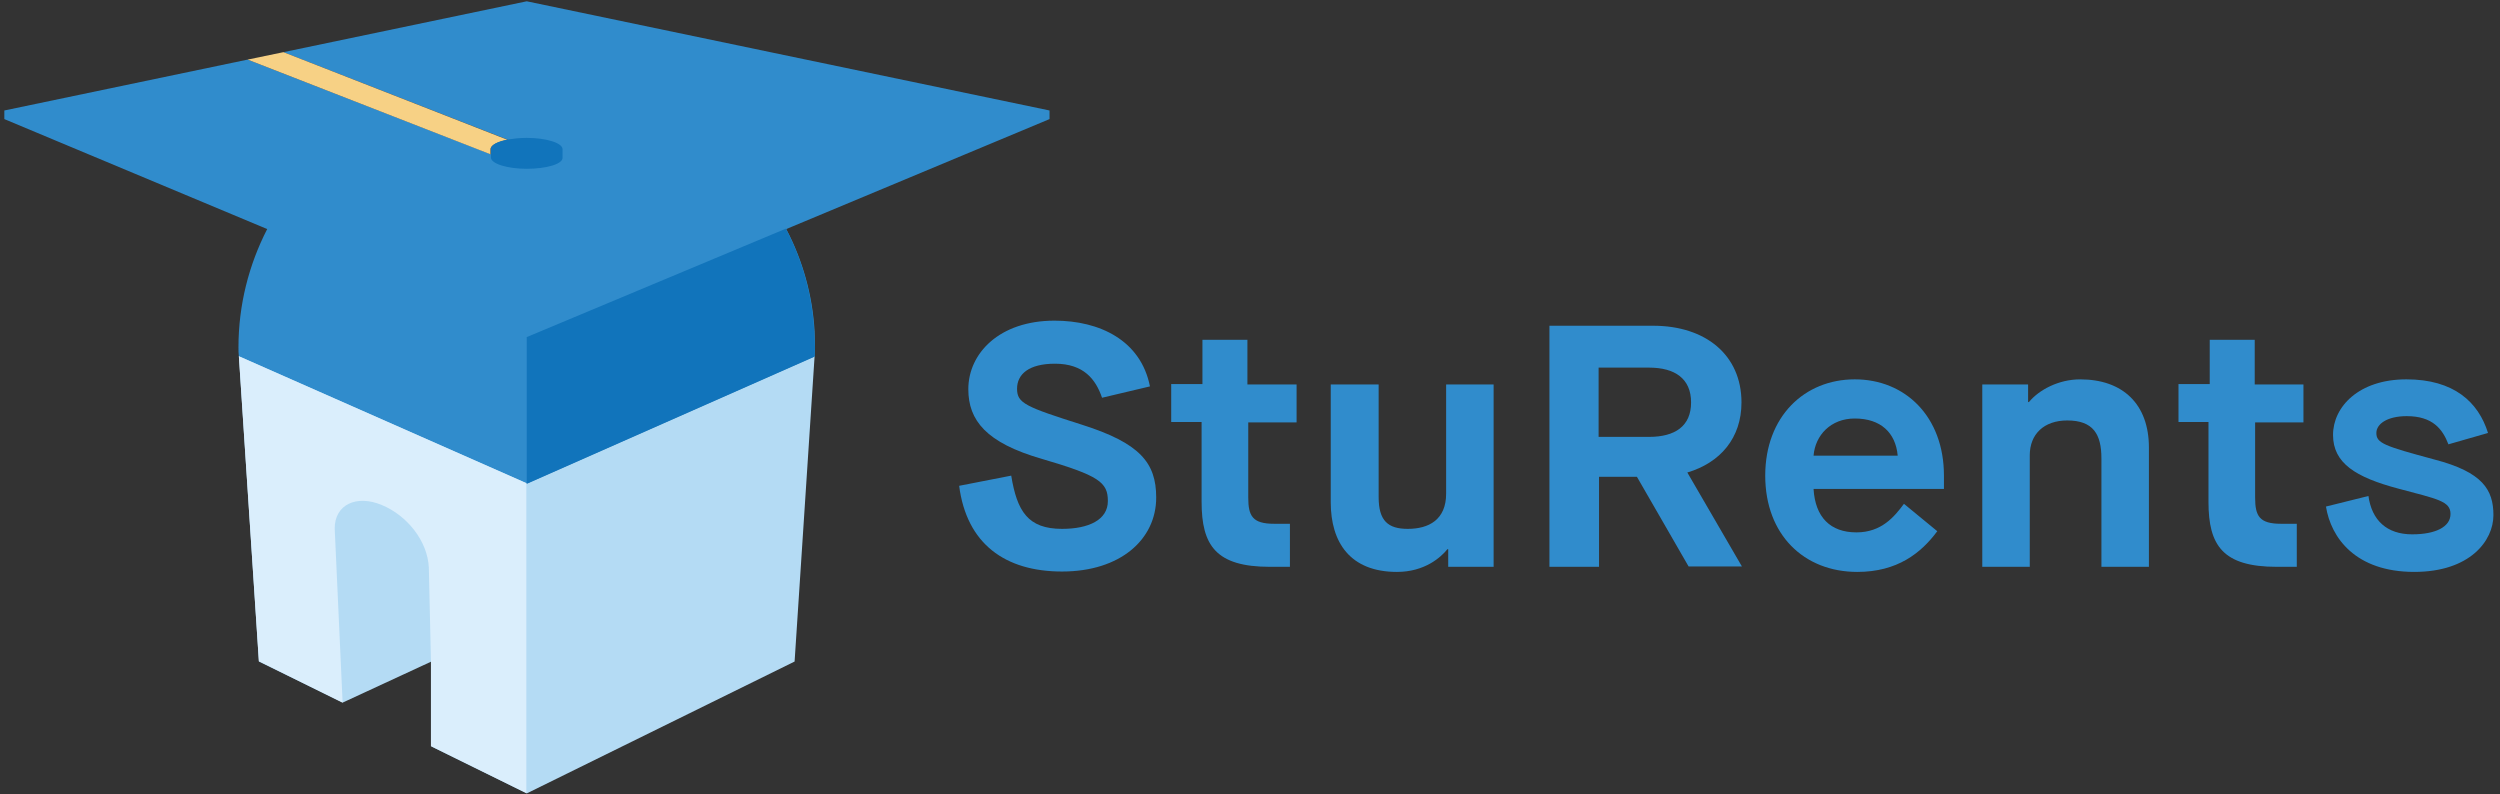
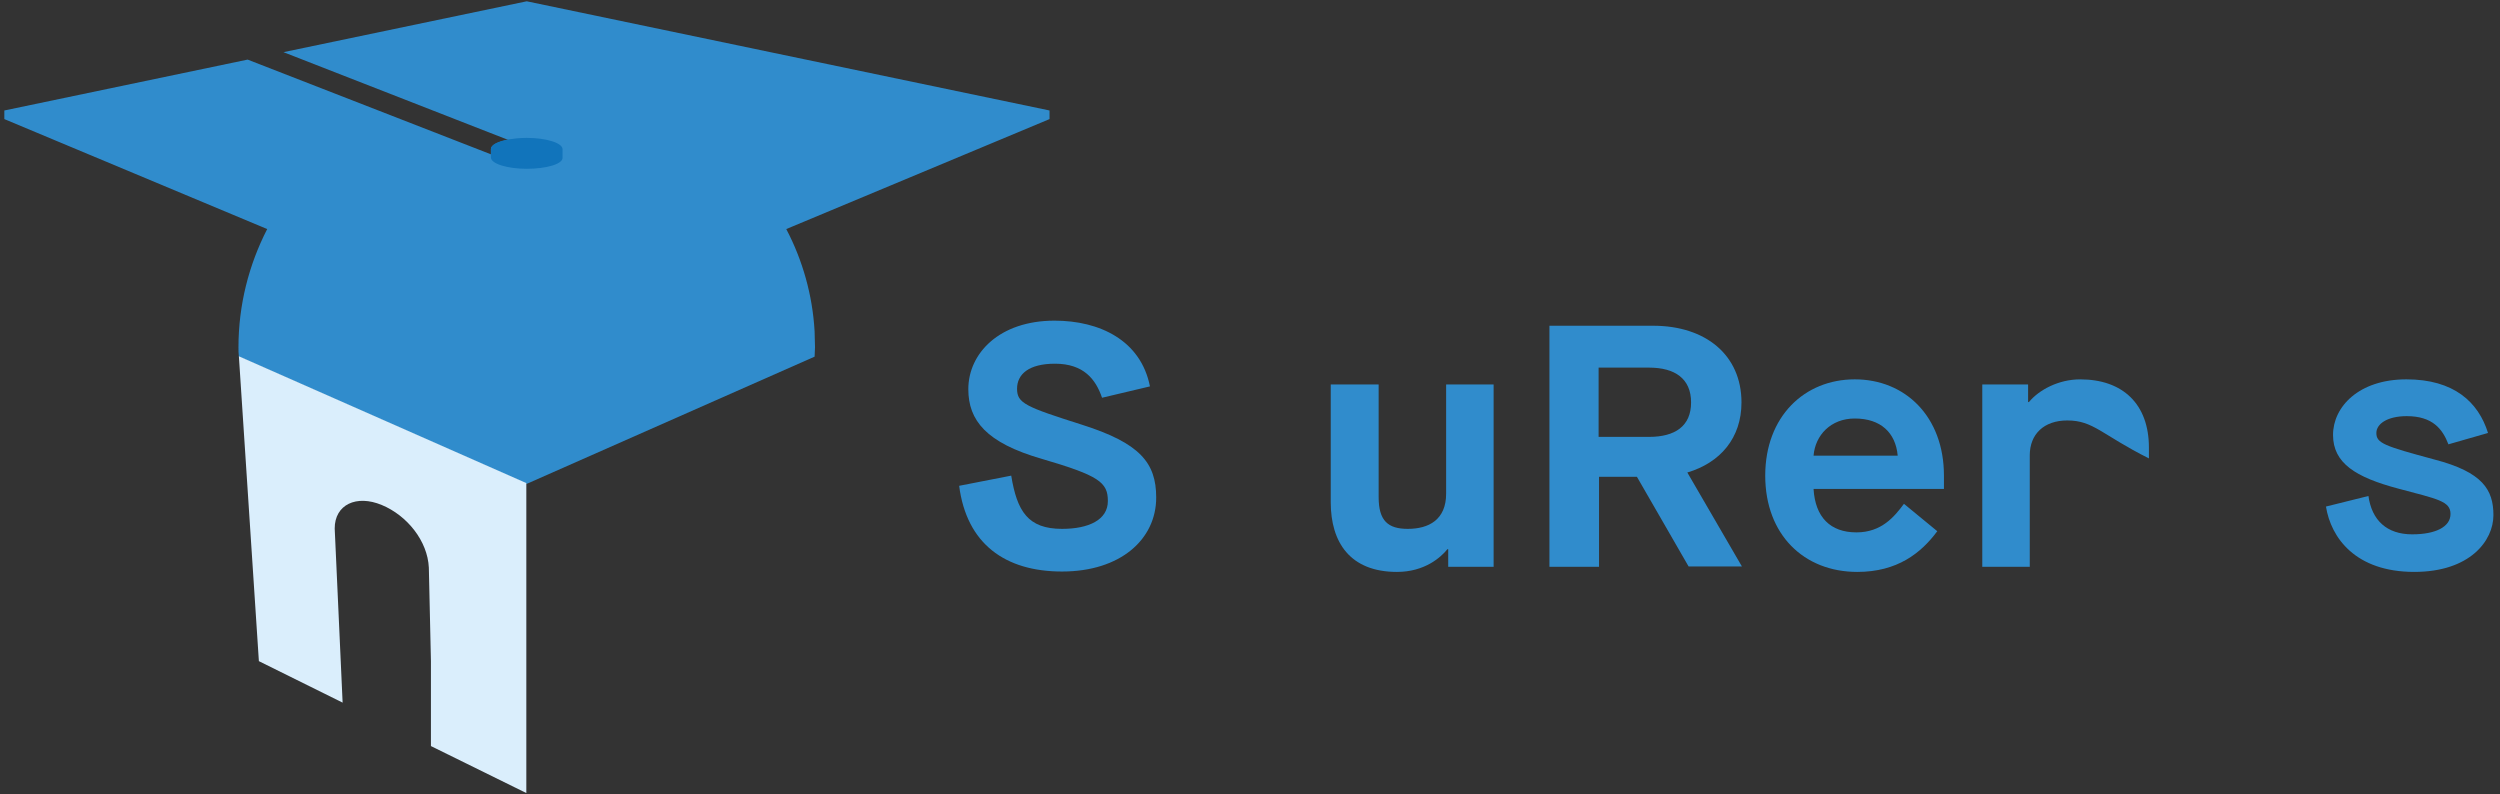
<svg xmlns="http://www.w3.org/2000/svg" width="192" height="61" viewBox="0 0 192 61" fill="none">
  <rect x="0" y="0" width="192" height="61" fill="#333333" stroke="none" />
  <path d="M19.018 4.577L0.333 8.485V9.146L20.521 17.592C19.114 20.327 18.314 23.423 18.314 26.669C18.314 26.91 18.314 27.15 18.346 27.391L40.454 37.16L62.561 27.391C62.561 27.15 62.593 26.91 62.593 26.669C62.593 26.248 62.561 25.858 62.561 25.437C62.401 22.642 61.633 19.967 60.385 17.592L80.605 9.146V8.485L40.454 0.099L21.769 4.006L39.014 10.739C38.214 10.889 37.702 11.16 37.702 11.46V11.851L19.018 4.577Z" fill="#308CCC" />
-   <path d="M40.453 37.13L18.346 27.361L19.882 50.806L26.312 53.962L33.127 50.806V57.329L40.453 60.935L61.025 50.806L62.561 27.361L40.453 37.13Z" fill="#B4DBF4" />
-   <path d="M37.67 11.851V11.461C37.67 11.16 38.214 10.889 38.982 10.739L21.769 4.006L19.018 4.577L37.67 11.851Z" fill="#F7D185" />
-   <path d="M62.529 25.407C62.369 22.612 61.601 19.936 60.353 17.562L40.453 25.888V37.16L62.561 27.391C62.561 27.151 62.593 26.91 62.593 26.67C62.561 26.249 62.561 25.828 62.529 25.407Z" fill="#1174BB" />
  <path d="M43.205 12.122V11.461C43.205 10.98 41.957 10.589 40.453 10.589C39.91 10.589 39.43 10.649 39.014 10.709C38.214 10.859 37.702 11.13 37.702 11.43V11.821V12.091C37.702 12.572 38.949 12.963 40.453 12.963C41.957 12.963 43.205 12.603 43.205 12.122Z" fill="#1174BB" />
  <path d="M18.346 27.361L19.882 50.776L26.313 53.962L25.705 40.587C25.705 38.753 27.368 37.972 29.32 38.783C31.272 39.594 32.839 41.548 32.935 43.592L33.096 50.776V57.298L40.422 60.906V37.1L18.346 27.361Z" fill="#DAEEFC" />
  <path d="M77.662 36.529C78.11 39.264 78.942 40.617 81.565 40.617C83.613 40.617 85.084 39.925 85.084 38.483C85.084 37.04 84.413 36.529 79.997 35.236C75.743 34.004 74.367 32.291 74.367 29.886C74.367 27.151 76.734 24.626 80.989 24.626C84.445 24.626 87.612 26.129 88.316 29.675L84.637 30.547C84.156 29.134 83.229 27.932 81.021 27.932C79.005 27.932 78.11 28.744 78.11 29.856C78.11 30.968 78.75 31.239 83.101 32.621C87.548 34.034 88.796 35.536 88.796 38.212C88.796 41.428 86.044 43.893 81.565 43.893C77.182 43.893 74.238 41.759 73.663 37.31L77.662 36.529Z" fill="#308CCC" />
-   <path d="M92.251 32.411H89.948V29.495H92.347V26.099H95.802V29.525H99.578V32.441H95.866V38.212C95.866 39.624 96.186 40.226 97.85 40.226H99.066V43.532H97.53C93.371 43.532 92.283 41.879 92.283 38.542V32.411H92.251Z" fill="#308CCC" />
  <path d="M102.233 29.525H105.88V38.182C105.88 40.016 106.616 40.617 108.119 40.617C109.719 40.617 111.063 39.925 111.063 37.911V29.525H114.71V43.532H111.223V42.179H111.159C110.679 42.781 109.432 43.923 107.287 43.923C103.673 43.923 102.201 41.638 102.201 38.573V29.525L102.233 29.525Z" fill="#308CCC" />
  <path d="M126.644 33.553C128.627 33.553 129.875 32.742 129.875 30.907C129.875 29.074 128.627 28.233 126.644 28.233H122.773V33.553H126.644ZM118.965 25.017H126.964C130.995 25.017 133.746 27.271 133.746 30.908C133.746 33.643 132.115 35.537 129.587 36.288L133.778 43.502H129.683L125.716 36.619H122.805V43.532H118.997V25.017L118.965 25.017Z" fill="#308CCC" />
  <path d="M145.744 34.996C145.584 33.222 144.432 32.141 142.449 32.141C140.593 32.141 139.409 33.433 139.281 34.996H145.744ZM148.783 40.797C147.535 42.48 145.712 43.923 142.641 43.923C138.546 43.923 135.57 41.067 135.57 36.529C135.57 31.99 138.578 29.134 142.449 29.134C146.32 29.134 149.295 31.99 149.295 36.529V37.551H139.281C139.409 39.715 140.561 40.887 142.576 40.887C144.497 40.887 145.488 39.685 146.224 38.693L148.783 40.797Z" fill="#308CCC" />
-   <path d="M152.239 29.525H155.758V30.878H155.822C156.59 29.946 158.093 29.135 159.757 29.135C163.052 29.135 165.036 31.058 165.036 34.365V43.532H161.389V35.206C161.389 33.373 160.781 32.291 158.765 32.291C156.974 32.291 155.886 33.343 155.886 34.966V43.532H152.239V29.525Z" fill="#308CCC" />
-   <path d="M169.611 32.411H167.308V29.495H169.707V26.099H173.162V29.525H176.905V32.441H173.194V38.212C173.194 39.624 173.514 40.226 175.178 40.226H176.394V43.532H174.857C170.698 43.532 169.611 41.879 169.611 38.542L169.611 32.411Z" fill="#308CCC" />
+   <path d="M152.239 29.525H155.758V30.878H155.822C156.59 29.946 158.093 29.135 159.757 29.135C163.052 29.135 165.036 31.058 165.036 34.365V43.532V35.206C161.389 33.373 160.781 32.291 158.765 32.291C156.974 32.291 155.886 33.343 155.886 34.966V43.532H152.239V29.525Z" fill="#308CCC" />
  <path d="M181.897 38.092C182.153 39.955 183.304 41.037 185.256 41.037C187.048 41.037 188.199 40.466 188.199 39.474C188.199 38.482 187.207 38.332 184.169 37.52C180.905 36.649 179.177 35.567 179.177 33.403C179.177 31.238 181.161 29.134 184.808 29.134C188.455 29.134 190.343 30.878 191.079 33.252L188.039 34.124C187.591 32.952 186.824 31.96 184.84 31.96C183.337 31.96 182.505 32.561 182.505 33.252C182.505 34.034 183.08 34.244 186.983 35.296C190.663 36.258 191.495 37.611 191.495 39.565C191.495 41.518 189.703 43.922 185.416 43.922C180.905 43.922 179.018 41.307 178.634 38.903L181.897 38.092Z" fill="#308CCC" />
</svg>